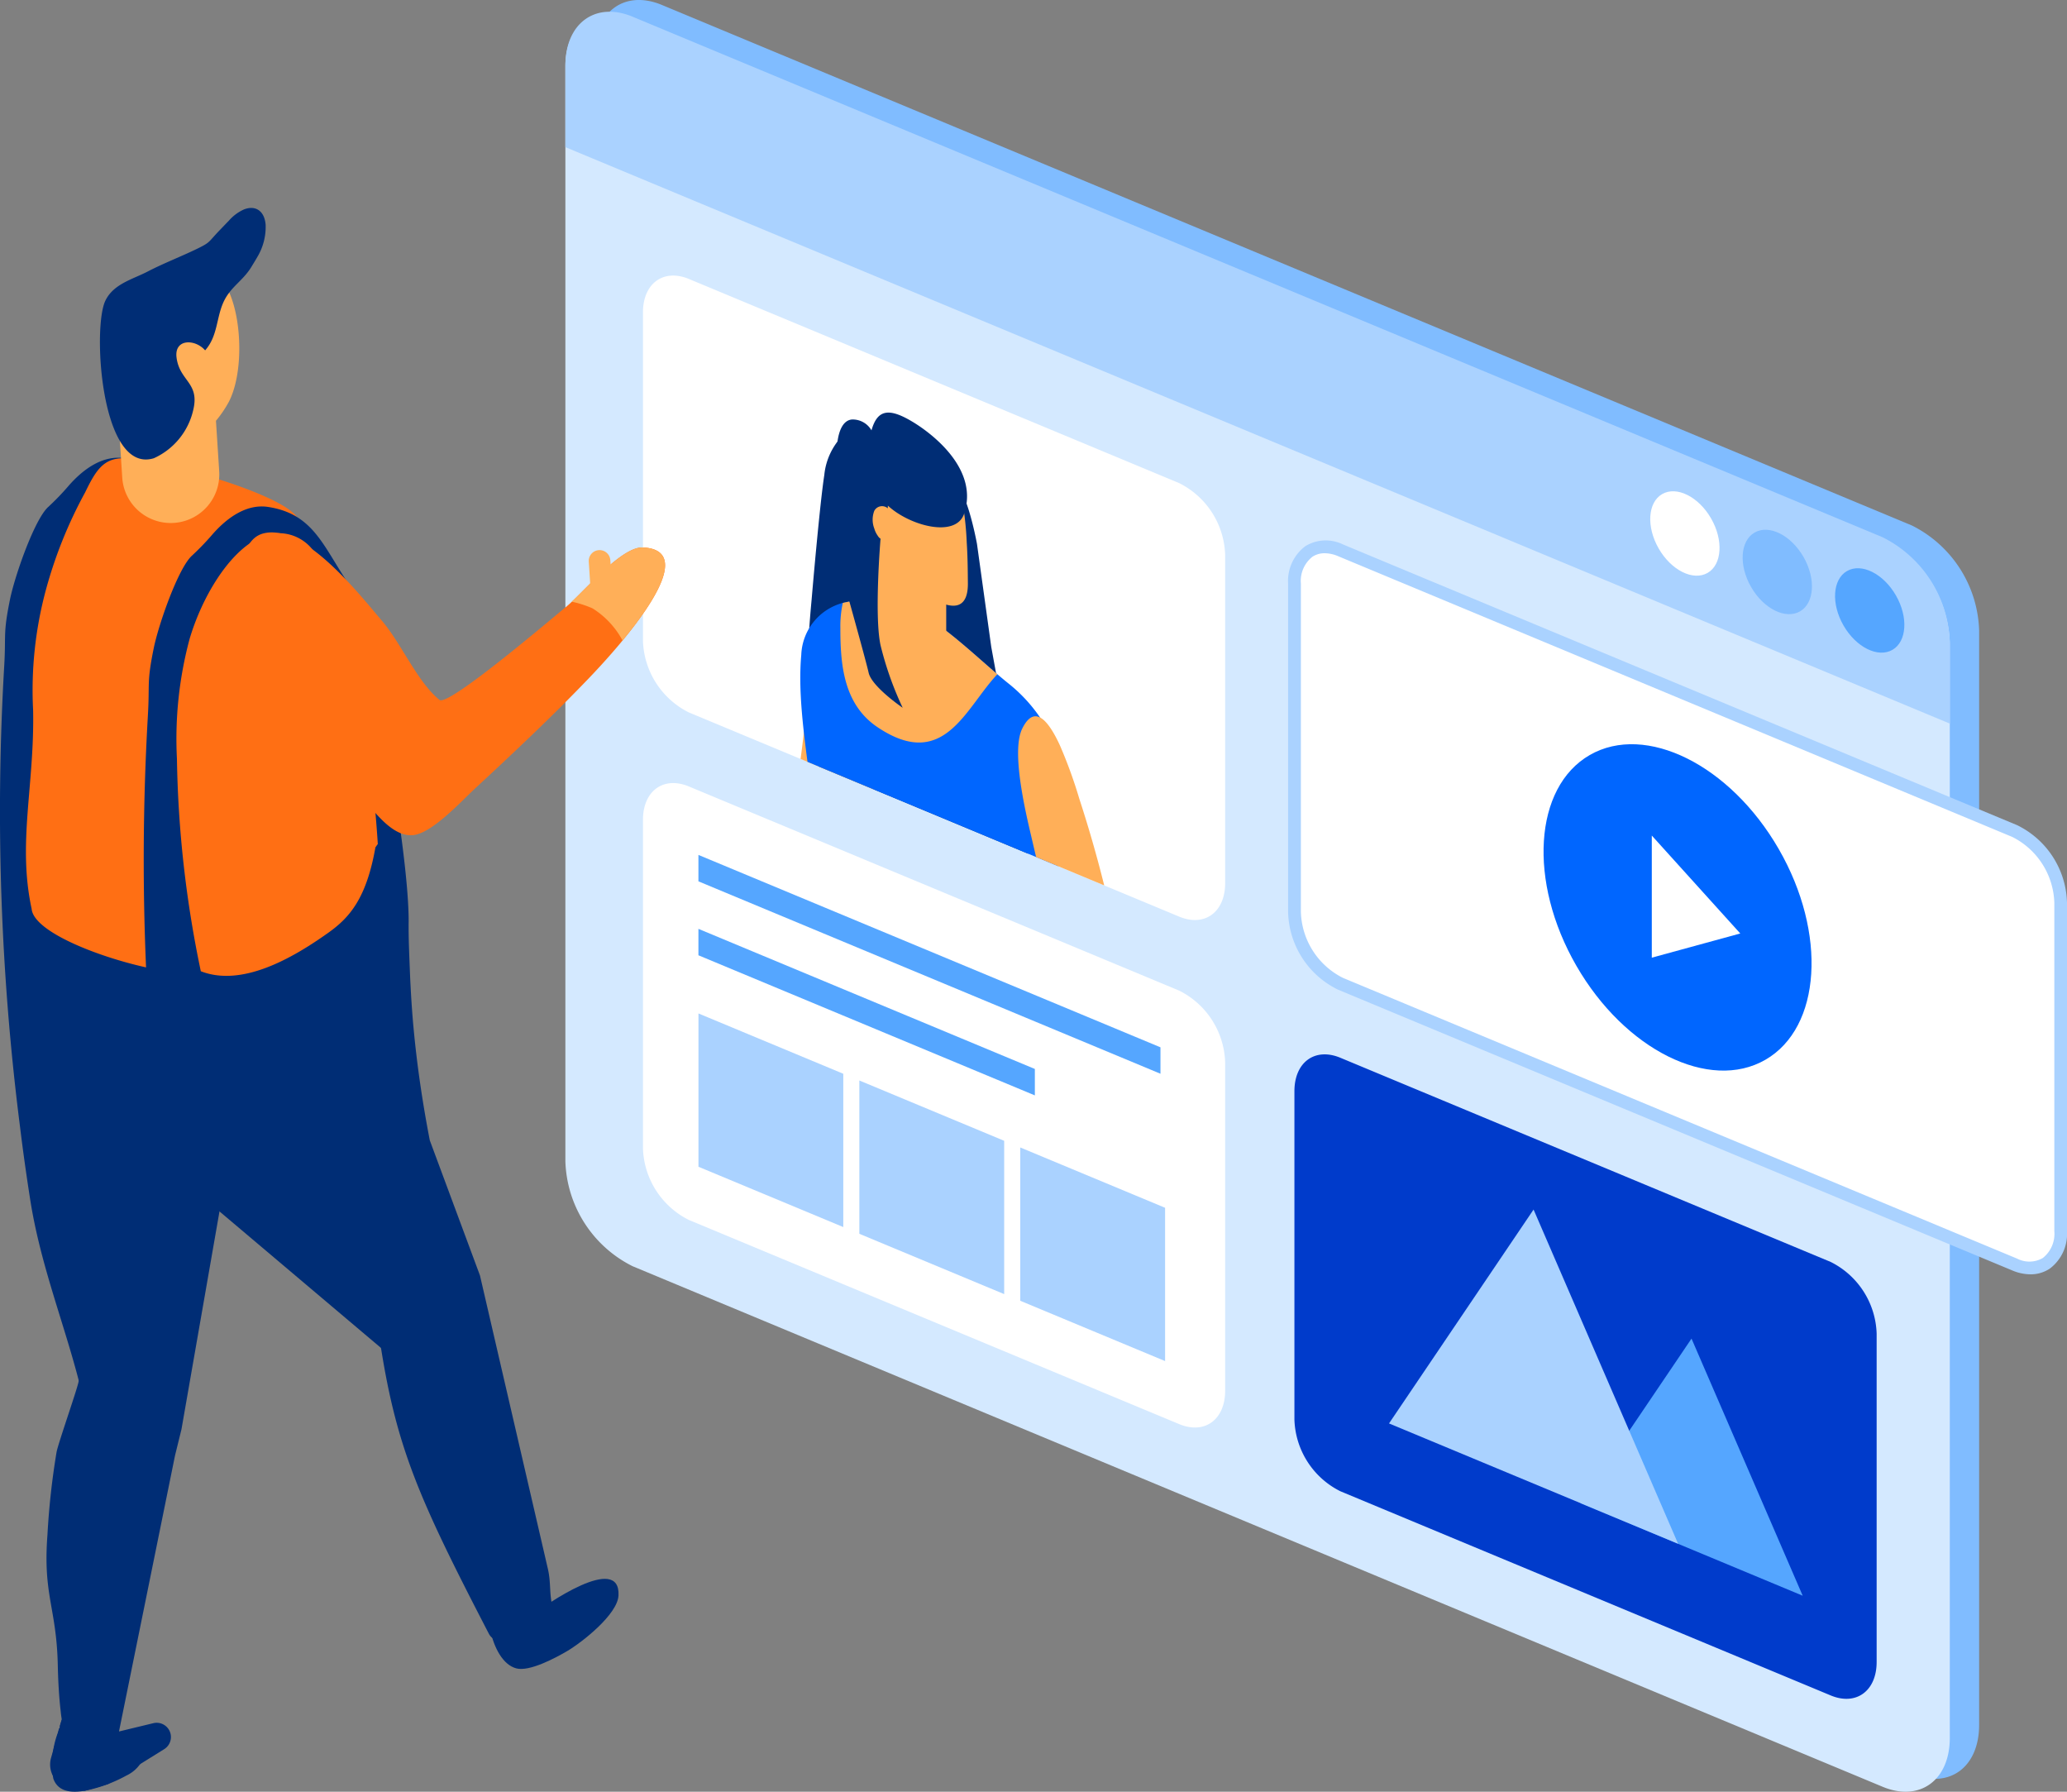
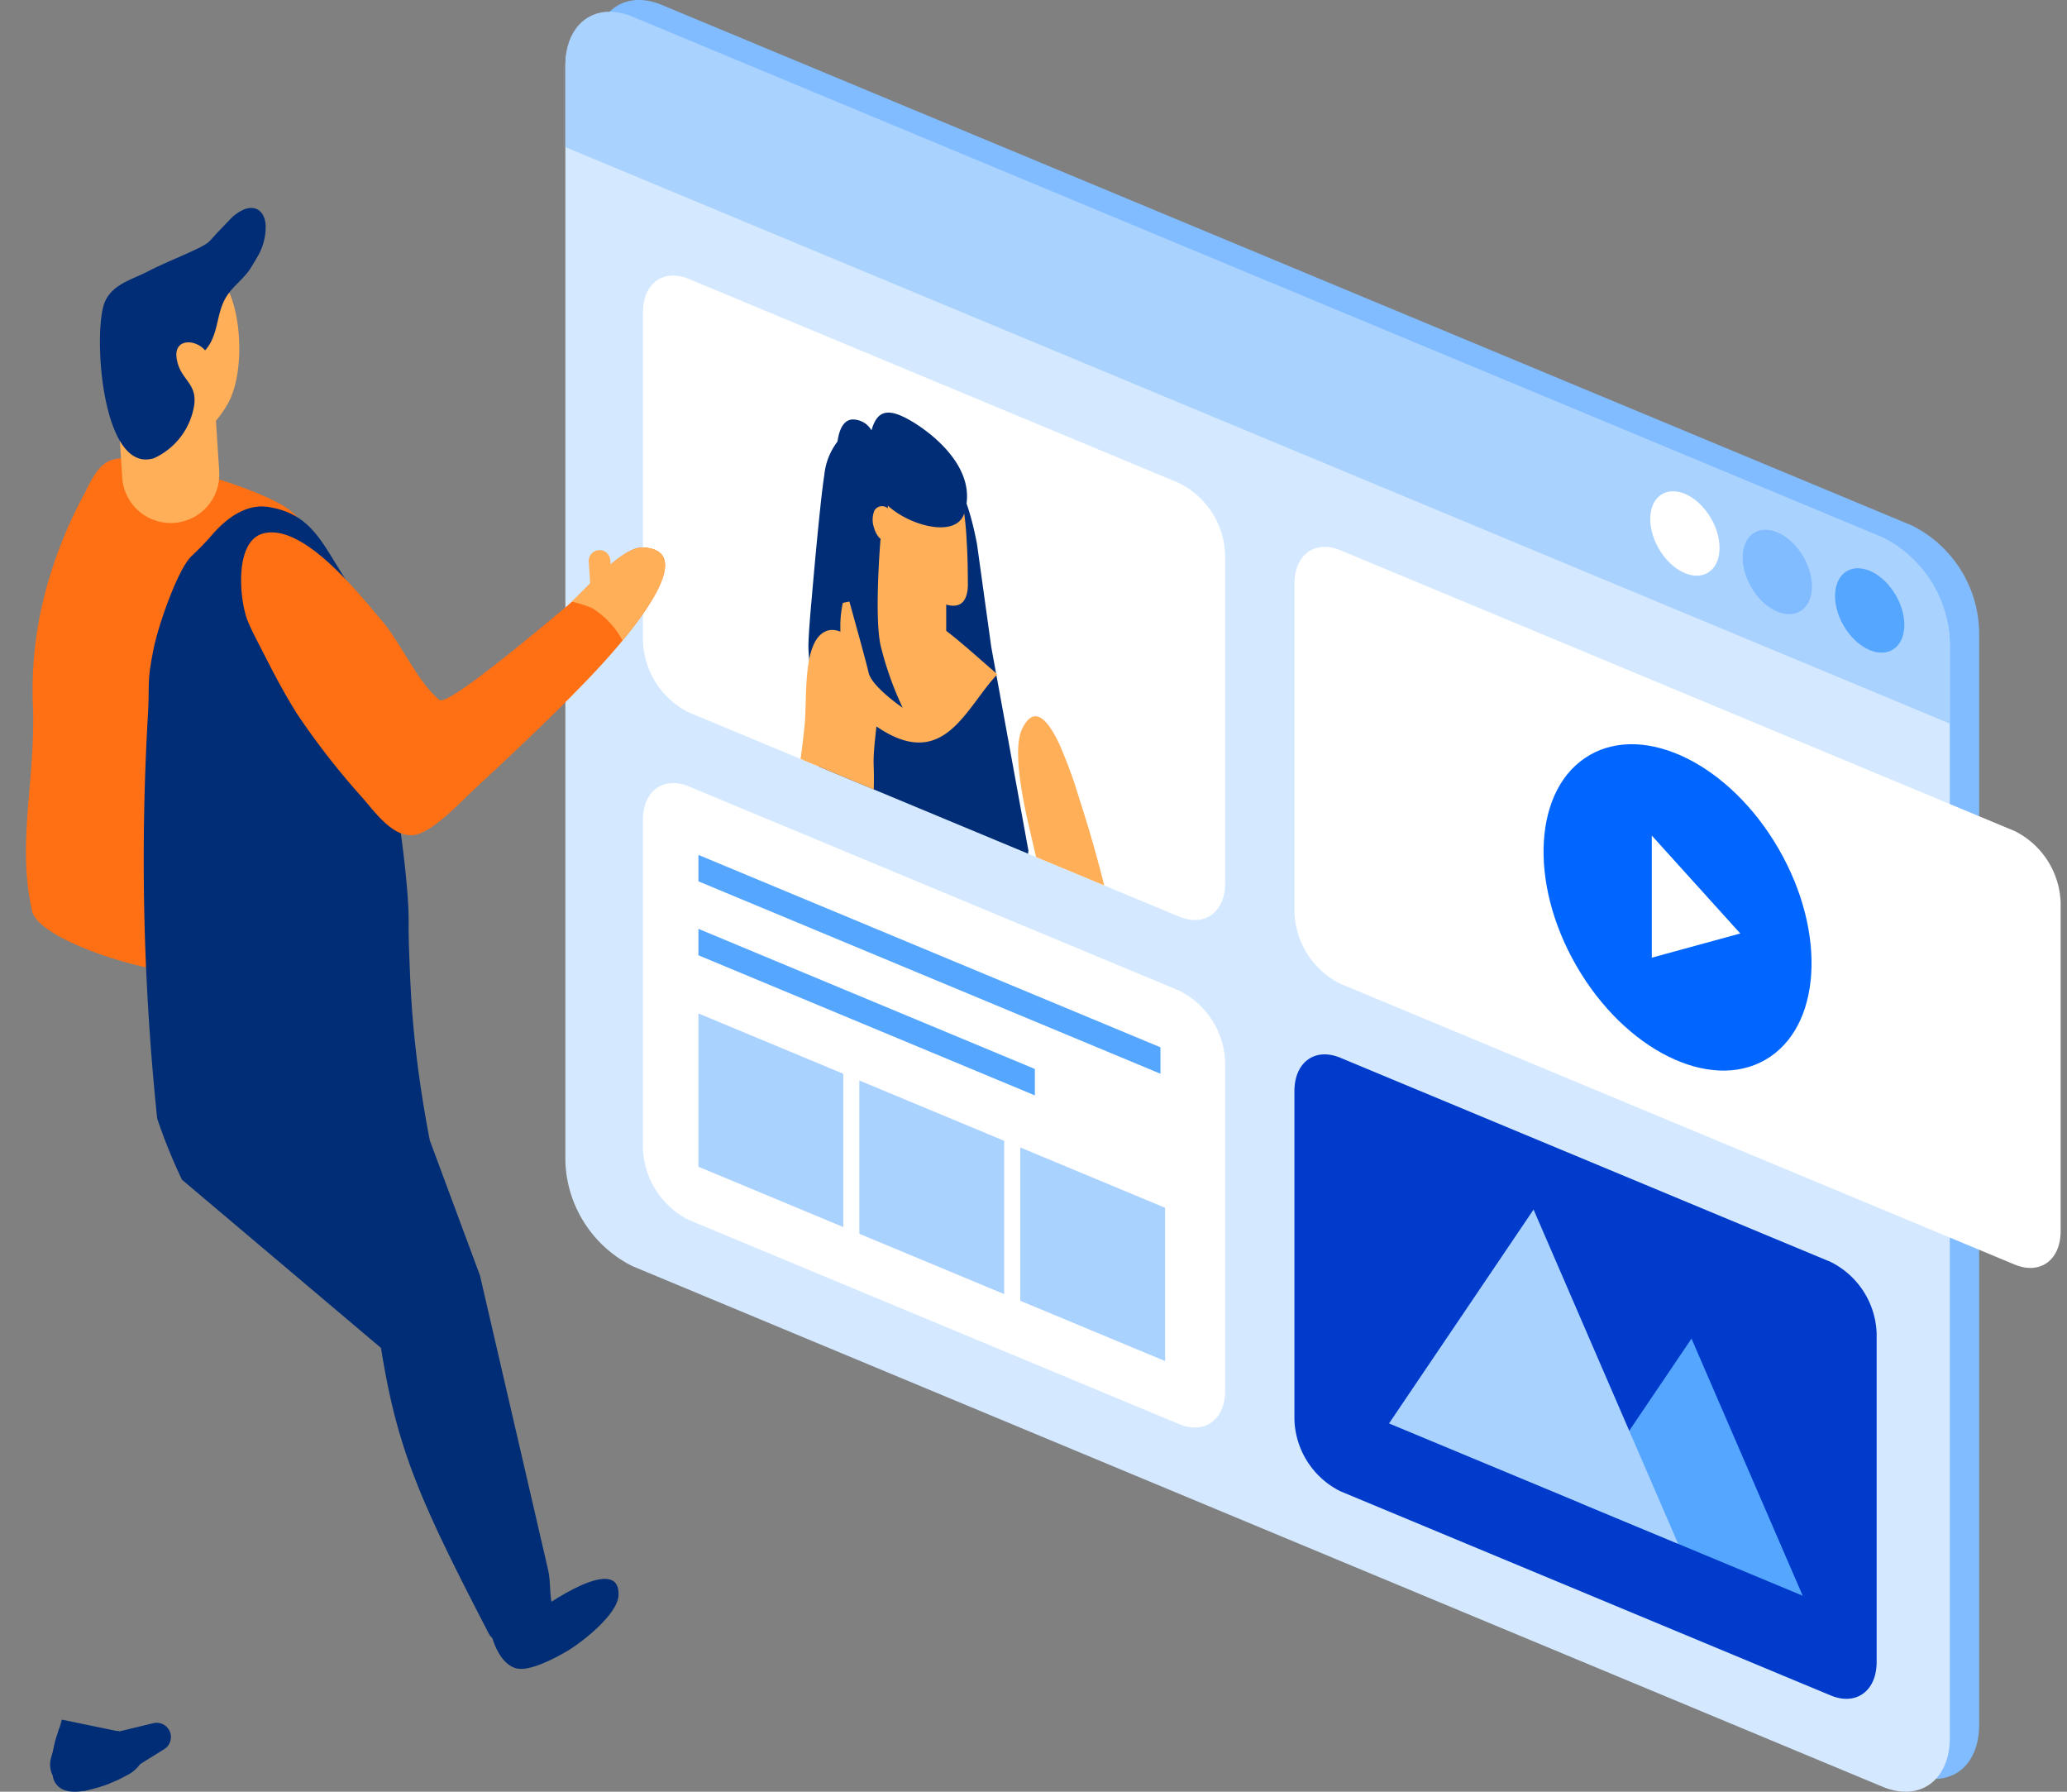
<svg xmlns="http://www.w3.org/2000/svg" width="162.301" height="140.661" viewBox="0 0 162.301 140.661">
  <rect x="0" y="0" width="162.301" height="140.661" fill="#808080" stroke="none" />
  <defs>
    <clipPath id="clip-path">
      <path id="パス_5988" data-name="パス 5988" d="M3777.677,2778.766l-38.5-16.029a6.519,6.519,0,0,1-3.607-5.629V2731.33c0-2.279,1.615-3.454,3.607-2.625l38.5,16.029a6.519,6.519,0,0,1,3.607,5.629v25.778C3781.284,2778.42,3779.669,2779.595,3777.677,2778.766Z" fill="none" />
    </clipPath>
  </defs>
  <g id="グループ_17951" data-name="グループ 17951" transform="translate(-3685.085 -2706.805)">
    <g id="グループ_17882" data-name="グループ 17882">
      <path id="パス_5957" data-name="パス 5957" d="M3835.208,2846.065l-98.151-40.866a9.535,9.535,0,0,1-5.277-8.235v-85.93c0-3.335,2.363-5.054,5.277-3.84l98.151,40.866a9.533,9.533,0,0,1,5.278,8.234v85.931C3840.486,2845.559,3838.123,2847.279,3835.208,2846.065Z" fill="#80bcff" />
      <path id="パス_5958" data-name="パス 5958" d="M3832.907,2847.076l-98.151-40.866a9.533,9.533,0,0,1-5.277-8.235v-85.93c0-3.335,2.362-5.054,5.277-3.84l98.151,40.866a9.534,9.534,0,0,1,5.277,8.234v85.931C3838.184,2846.57,3835.821,2848.29,3832.907,2847.076Z" fill="#d4e9ff" />
      <path id="パス_5959" data-name="パス 5959" d="M3838.184,2763.611v-6.394a9.536,9.536,0,0,0-5.277-8.235l-98.151-40.866c-2.915-1.214-5.277.506-5.277,3.84v6.4Z" fill="#aad2ff" />
      <ellipse id="楕円形_262" data-name="楕円形 262" cx="2.372" cy="3.571" rx="2.372" ry="3.571" transform="translate(3813.544 2746.778) rotate(-29.97)" fill="#fff" />
      <ellipse id="楕円形_263" data-name="楕円形 263" cx="2.372" cy="3.571" rx="2.372" ry="3.571" transform="translate(3820.8 2749.799) rotate(-29.97)" fill="#80bcff" />
      <ellipse id="楕円形_264" data-name="楕円形 264" cx="2.372" cy="3.571" rx="2.372" ry="3.571" transform="translate(3828.056 2752.82) rotate(-29.97)" fill="#55a6ff" />
      <path id="パス_5960" data-name="パス 5960" d="M3777.677,2778.766l-38.5-16.029a6.519,6.519,0,0,1-3.607-5.629V2731.33c0-2.279,1.615-3.454,3.607-2.625l38.5,16.029a6.519,6.519,0,0,1,3.607,5.629v25.778C3781.284,2778.42,3779.669,2779.595,3777.677,2778.766Z" fill="#fff" />
      <g id="グループ_17757" data-name="グループ 17757">
        <path id="パス_5961" data-name="パス 5961" d="M3843.278,2806.08l-52.944-22.044a6.517,6.517,0,0,1-3.608-5.629v-25.778c0-2.279,1.615-3.454,3.608-2.625l52.944,22.044a6.517,6.517,0,0,1,3.608,5.629v25.778C3846.886,2805.734,3845.271,2806.909,3843.278,2806.08Z" fill="#fff" />
-         <path id="パス_5962" data-name="パス 5962" d="M3844.517,2806.847a3.739,3.739,0,0,1-1.431-.306l-52.944-22.044a6.964,6.964,0,0,1-3.915-6.09v-25.778a3.418,3.418,0,0,1,1.349-2.943,3.064,3.064,0,0,1,2.95-.144l52.945,22.044a6.969,6.969,0,0,1,3.915,6.091v25.778a3.416,3.416,0,0,1-1.35,2.943A2.7,2.7,0,0,1,3844.517,2806.847Zm-55.416-56.609a1.721,1.721,0,0,0-.97.28,2.417,2.417,0,0,0-.9,2.111v25.778a5.981,5.981,0,0,0,3.3,5.166l52.945,22.044a2.1,2.1,0,0,0,2.01-.051,2.418,2.418,0,0,0,.905-2.111v-25.778a5.986,5.986,0,0,0-3.3-5.167l-52.944-22.044A2.72,2.72,0,0,0,3789.1,2750.238Z" fill="#aad2ff" />
      </g>
      <path id="パス_5963" data-name="パス 5963" d="M3777.677,2818.607l-38.5-16.028a6.519,6.519,0,0,1-3.607-5.629v-25.778c0-2.279,1.615-3.454,3.607-2.625l38.5,16.029a6.519,6.519,0,0,1,3.607,5.629v25.778C3781.284,2818.262,3779.669,2819.437,3777.677,2818.607Z" fill="#fff" />
      <path id="パス_5964" data-name="パス 5964" d="M3828.831,2839.906l-38.5-16.029a6.515,6.515,0,0,1-3.608-5.628V2792.47c0-2.279,1.615-3.454,3.608-2.624l38.5,16.029a6.515,6.515,0,0,1,3.608,5.628v25.778C3832.439,2839.561,3830.824,2840.736,3828.831,2839.906Z" fill="#003bcb" />
      <g id="グループ_17758" data-name="グループ 17758">
        <ellipse id="楕円形_265" data-name="楕円形 265" cx="9.172" cy="13.807" rx="9.172" ry="13.807" transform="translate(3801.964 2770.663) rotate(-29.97)" fill="#06f" />
        <path id="パス_5965" data-name="パス 5965" d="M3814.784,2772.4l6.947,7.688-6.947,1.9Z" fill="#fff" />
      </g>
      <path id="パス_5966" data-name="パス 5966" d="M3809.173,2824.808l8.73-12.915,8.73,20.185Z" fill="#55a6ff" />
      <path id="パス_5967" data-name="パス 5967" d="M3794.151,2818.553l11.35-16.791L3816.85,2828Z" fill="#aad2ff" />
      <path id="パス_5968" data-name="パス 5968" d="M3776.205,2791.1l-36.28-15.105v-2.075l36.28,15.105Z" fill="#55a6ff" />
      <path id="パス_5969" data-name="パス 5969" d="M3766.342,2792.8l-26.417-11v-2.075l26.417,11Z" fill="#55a6ff" />
      <path id="パス_5970" data-name="パス 5970" d="M3751.3,2803.137l-11.372-4.735v-12.035l11.372,4.735Z" fill="#aad2ff" />
      <path id="パス_5971" data-name="パス 5971" d="M3763.933,2808.4l-11.372-4.735v-12.036l11.372,4.735Z" fill="#aad2ff" />
      <path id="パス_5972" data-name="パス 5972" d="M3776.568,2813.658l-11.372-4.735v-12.035l11.372,4.735Z" fill="#aad2ff" />
      <g id="グループ_17881" data-name="グループ 17881">
        <g id="グループ_17880" data-name="グループ 17880" clip-path="url(#clip-path)">
          <g id="グループ_17879" data-name="グループ 17879">
            <path id="パス_5973" data-name="パス 5973" d="M3751.426,2740.853a1.652,1.652,0,0,0-.148.12,5.148,5.148,0,0,0-1.468,3.118c-.373,2.405-1,9.826-1,9.826s-.248,2.6-.248,3.665.994,11.152,1.118,12.057,10.692,9.642,11,9.629,4.475-.483,4.475-.483l.684-5.19-2.921-16.007-1.119-8.075s-.622-3.459-1.492-4.532S3751.426,2740.853,3751.426,2740.853Z" fill="#002d75" />
            <g id="グループ_17765" data-name="グループ 17765">
              <g id="グループ_17764" data-name="グループ 17764">
                <g id="グループ_17763" data-name="グループ 17763">
                  <g id="グループ_17762" data-name="グループ 17762">
                    <g id="グループ_17761" data-name="グループ 17761">
                      <g id="グループ_17760" data-name="グループ 17760">
                        <g id="グループ_17759" data-name="グループ 17759">
                          <path id="パス_5974" data-name="パス 5974" d="M3784.118,2838.685c0,.112-.011.227-.024.342-.182,1.76-.483,3.412-1.482,4.464-1.622,1.708-2.279.366-2.09-1.978l.01-.129c.356-3.942-1.324-5.17-4.181-7.588q-2.628-2.227-5.259-4.452l-6.638-5.864a18.9,18.9,0,0,0-3.062,4.541,38.476,38.476,0,0,1,.678,7.821c-.664,5.473-2.823,10.1-4.031,15.289a15.34,15.34,0,0,1-.205,2.235,5.9,5.9,0,0,1-.2.8,2.123,2.123,0,0,1-.281.536c-2.029.623-4.547,1.281-6.09,1.676a1.5,1.5,0,0,1-.229-2.154,3.279,3.279,0,0,1,.746-.766c.722-.568,1.608-1.033,1.936-1.855a14.109,14.109,0,0,0,.3-2.931c.144-3.5.866-21.116.945-24.978.044-2.185,1.642-7.719,3.24-12.753-2.412-8.922-1.595-15.11-1.581-15.191l.034-.248,6.518-1.372,6.552,6.313-.075.384c-.061.295-.12.592-.174.89a8.226,8.226,0,0,1,4.181,2.277,4.188,4.188,0,0,1,1.023,2.7,17.319,17.319,0,0,1-2.269,7.972c-2.569-2.225-4.762,1.371-2.405,4.572a5.127,5.127,0,0,0,1.533,2.114c.144.118.291.242.438.366,3.917,4.993,7.637,10.205,11.568,15.181.154.408.294.815.414,1.221C3784.015,2838.309,3784.07,2838.5,3784.118,2838.685Z" fill="#ffaf58" />
                        </g>
                      </g>
                    </g>
                  </g>
                </g>
              </g>
            </g>
            <g id="グループ_17776" data-name="グループ 17776">
              <g id="グループ_17775" data-name="グループ 17775">
                <g id="グループ_17774" data-name="グループ 17774">
                  <g id="グループ_17773" data-name="グループ 17773">
                    <g id="グループ_17772" data-name="グループ 17772">
                      <g id="グループ_17771" data-name="グループ 17771">
                        <g id="グループ_17770" data-name="グループ 17770">
                          <g id="グループ_17769" data-name="グループ 17769">
                            <g id="グループ_17768" data-name="グループ 17768">
                              <g id="グループ_17767" data-name="グループ 17767">
                                <g id="グループ_17766" data-name="グループ 17766">
                                  <path id="パス_5975" data-name="パス 5975" d="M3745.93,2781.014c-.627-1.633.361-4.818.6-6.127.674-3.622,1.326-7.262,1.724-11.05.233-2.22-.2-6.71,1.7-7.485,1.365-.557,3.215,1.522,3.792,3.37.7,2.244-.138,5.03-.06,7.166.2,5.474-1.153,10.363-3.8,13.73a3.207,3.207,0,0,1-1.65,1.286C3746.915,2782.231,3746.233,2781.8,3745.93,2781.014Z" fill="#ffaf58" />
                                </g>
                              </g>
                            </g>
                          </g>
                        </g>
                      </g>
                    </g>
                  </g>
                </g>
              </g>
            </g>
            <g id="グループ_17787" data-name="グループ 17787">
              <g id="グループ_17786" data-name="グループ 17786">
                <g id="グループ_17785" data-name="グループ 17785">
                  <g id="グループ_17784" data-name="グループ 17784">
                    <g id="グループ_17783" data-name="グループ 17783">
                      <g id="グループ_17782" data-name="グループ 17782">
                        <g id="グループ_17781" data-name="グループ 17781">
                          <g id="グループ_17780" data-name="グループ 17780">
                            <g id="グループ_17779" data-name="グループ 17779">
                              <g id="グループ_17778" data-name="グループ 17778">
                                <g id="グループ_17777" data-name="グループ 17777">
                                  <path id="パス_5976" data-name="パス 5976" d="M3736.3,2786.262a6.132,6.132,0,0,1,.2-.7c1.038-2.845,4.2-3.346,6.055-5.15,1.3-1.265,3.081-3.607,5.127-3.469a2.774,2.774,0,0,1,2.058,4.221,5.005,5.005,0,0,1-2.218,1.776c-2.569,1.337-6.954,2.326-8.573,4.836-.412.64-.823,2.708-1.986,2.043C3735.892,2789.21,3736.047,2787.385,3736.3,2786.262Z" fill="#ffaf58" />
                                </g>
                              </g>
                            </g>
                          </g>
                        </g>
                      </g>
                    </g>
                  </g>
                </g>
              </g>
            </g>
            <g id="グループ_17798" data-name="グループ 17798">
              <g id="グループ_17797" data-name="グループ 17797">
                <g id="グループ_17796" data-name="グループ 17796">
                  <g id="グループ_17795" data-name="グループ 17795">
                    <g id="グループ_17794" data-name="グループ 17794">
                      <g id="グループ_17793" data-name="グループ 17793">
                        <g id="グループ_17792" data-name="グループ 17792">
                          <g id="グループ_17791" data-name="グループ 17791">
                            <g id="グループ_17790" data-name="グループ 17790">
                              <g id="グループ_17789" data-name="グループ 17789">
                                <g id="グループ_17788" data-name="グループ 17788">
-                                   <path id="パス_5977" data-name="パス 5977" d="M3745.1,2810.707a8.946,8.946,0,0,0,.809,2.471c1.838,3.629,8.119,9.322,11.144,10.9,2.892,1.512,9.289,3.24,11.759,2.594,3.994-1.043,8.044-2.576,10.54-6.1,2.584-3.645-.513-7.119-2.416-12.434-1.389-3.882-2.743-7.784-4.529-11.587-1.945-4.123-5.027-10.146-5.229-14.321-.22-4.571,2.047-9.19,1.591-13.764a12.165,12.165,0,0,0-4.508-8.011c-.276-.221-.565-.464-.864-.719-1.913-1.641-4.231-3.828-6.12-4.808a8.371,8.371,0,0,0-6.017-.791,4.394,4.394,0,0,0-3.259,4.076c-.5,5.551,1.634,12.508,1.181,18.182-.653,8.183-2.576,15.632-3.272,23.789C3745.671,2803.013,3744.444,2807.068,3745.1,2810.707Z" fill="#06f" />
-                                 </g>
+                                   </g>
                              </g>
                            </g>
                          </g>
                        </g>
                      </g>
                    </g>
                  </g>
                </g>
              </g>
            </g>
            <g id="グループ_17809" data-name="グループ 17809">
              <g id="グループ_17808" data-name="グループ 17808">
                <g id="グループ_17807" data-name="グループ 17807">
                  <g id="グループ_17806" data-name="グループ 17806">
                    <g id="グループ_17805" data-name="グループ 17805">
                      <g id="グループ_17804" data-name="グループ 17804">
                        <g id="グループ_17803" data-name="グループ 17803">
                          <g id="グループ_17802" data-name="グループ 17802">
                            <g id="グループ_17801" data-name="グループ 17801">
                              <g id="グループ_17800" data-name="グループ 17800">
                                <g id="グループ_17799" data-name="グループ 17799">
                                  <path id="パス_5978" data-name="パス 5978" d="M3756.795,2794.132a7.077,7.077,0,0,1-.7-1.265c-1.246-2.813-.195-2.728,1.236-3.021.556-.113,1.236.378,1.881.173a23.222,23.222,0,0,0,2.816-1.822c4.167-2.328,6.581-4.258,9.241-2.79,1.813,1,3.36,3.45,2.732,5.274-.48,1.393-2.617,1.508-3.8,1.676-2.919.414-6-.437-8.622.8C3760.027,2793.884,3758.442,2796.413,3756.795,2794.132Z" fill="#ffaf58" />
                                </g>
                              </g>
                            </g>
                          </g>
                        </g>
                      </g>
                    </g>
                  </g>
                </g>
              </g>
            </g>
            <g id="グループ_17816" data-name="グループ 17816">
              <g id="グループ_17815" data-name="グループ 17815">
                <g id="グループ_17814" data-name="グループ 17814">
                  <g id="グループ_17813" data-name="グループ 17813">
                    <g id="グループ_17812" data-name="グループ 17812">
                      <g id="グループ_17811" data-name="グループ 17811">
                        <g id="グループ_17810" data-name="グループ 17810">
                          <path id="パス_5979" data-name="パス 5979" d="M3751.071,2756.1c0,2.778.209,5.974,2.914,7.791,5.235,3.514,6.9-1.506,9.413-4.152-1.913-1.641-4.231-3.828-6.12-4.808a8.371,8.371,0,0,0-6.017-.791A8.592,8.592,0,0,0,3751.071,2756.1Z" fill="#ffaf58" />
                        </g>
                      </g>
                    </g>
                  </g>
                </g>
              </g>
            </g>
            <g id="グループ_17853" data-name="グループ 17853">
              <g id="グループ_17823" data-name="グループ 17823">
                <g id="グループ_17822" data-name="グループ 17822">
                  <g id="グループ_17821" data-name="グループ 17821">
                    <g id="グループ_17820" data-name="グループ 17820">
                      <g id="グループ_17819" data-name="グループ 17819">
                        <g id="グループ_17818" data-name="グループ 17818">
                          <g id="グループ_17817" data-name="グループ 17817">
                            <path id="パス_5980" data-name="パス 5980" d="M3756.582,2758.713h0c1.545.643,2.8-.268,2.8-2.036v-4.667a5.055,5.055,0,0,0-2.8-4.365h0c-1.545-.643-2.8.268-2.8,2.035v4.668A5.054,5.054,0,0,0,3756.582,2758.713Z" fill="#ffaf58" />
                          </g>
                        </g>
                      </g>
                    </g>
                  </g>
                </g>
              </g>
              <g id="グループ_17834" data-name="グループ 17834">
                <g id="グループ_17833" data-name="グループ 17833">
                  <g id="グループ_17832" data-name="グループ 17832">
                    <g id="グループ_17831" data-name="グループ 17831">
                      <g id="グループ_17830" data-name="グループ 17830">
                        <g id="グループ_17829" data-name="グループ 17829">
                          <g id="グループ_17828" data-name="グループ 17828">
                            <g id="グループ_17827" data-name="グループ 17827">
                              <g id="グループ_17826" data-name="グループ 17826">
                                <g id="グループ_17825" data-name="グループ 17825">
                                  <g id="グループ_17824" data-name="グループ 17824">
                                    <path id="パス_5981" data-name="パス 5981" d="M3760.571,2745.745a24.578,24.578,0,0,1,.424,3.684c.008.078.008.161.015.239.058,1,.065,1.98.073,2.972,0,4.175-5.182-.321-6.715-2.366C3748.24,2742.1,3760.569,2745.738,3760.571,2745.745Z" fill="#ffaf58" />
                                  </g>
                                </g>
                              </g>
                            </g>
                          </g>
                        </g>
                      </g>
                    </g>
                  </g>
                </g>
              </g>
              <g id="グループ_17841" data-name="グループ 17841">
                <g id="グループ_17840" data-name="グループ 17840">
                  <g id="グループ_17839" data-name="グループ 17839">
                    <g id="グループ_17838" data-name="グループ 17838">
                      <g id="グループ_17837" data-name="グループ 17837">
                        <g id="グループ_17836" data-name="グループ 17836">
                          <g id="グループ_17835" data-name="グループ 17835">
                            <path id="パス_5982" data-name="パス 5982" d="M3756.779,2739.942c-1.9-1.152-2.8-.993-3.265.648a1.7,1.7,0,0,0-1.541-.852c-.7.069-1.031.9-1.138,1.821-.153,1.315.811,8.676,2.9,7.983.649-.215,1-1.484,1.067-3.041,1.7,1.581,5.33,2.565,5.984.639C3761.965,2743.669,3758.326,2740.881,3756.779,2739.942Z" fill="#002d75" />
                          </g>
                        </g>
                      </g>
                    </g>
                  </g>
                </g>
              </g>
              <g id="グループ_17852" data-name="グループ 17852">
                <g id="グループ_17851" data-name="グループ 17851">
                  <g id="グループ_17850" data-name="グループ 17850">
                    <g id="グループ_17849" data-name="グループ 17849">
                      <g id="グループ_17848" data-name="グループ 17848">
                        <g id="グループ_17847" data-name="グループ 17847">
                          <g id="グループ_17846" data-name="グループ 17846">
                            <g id="グループ_17845" data-name="グループ 17845">
                              <g id="グループ_17844" data-name="グループ 17844">
                                <g id="グループ_17843" data-name="グループ 17843">
                                  <g id="グループ_17842" data-name="グループ 17842">
                                    <path id="パス_5983" data-name="パス 5983" d="M3755.366,2747.977a1.362,1.362,0,0,0-.616-1.3.688.688,0,0,0-1.016.231,1.932,1.932,0,0,0,0,1.388,1.845,1.845,0,0,0,.26.55.775.775,0,0,0,1.194.194,2.4,2.4,0,0,0,.362-1.341Z" fill="#ffaf58" />
                                  </g>
                                </g>
                              </g>
                            </g>
                          </g>
                        </g>
                      </g>
                    </g>
                  </g>
                </g>
              </g>
            </g>
            <g id="グループ_17864" data-name="グループ 17864">
              <g id="グループ_17863" data-name="グループ 17863">
                <g id="グループ_17862" data-name="グループ 17862">
                  <g id="グループ_17861" data-name="グループ 17861">
                    <g id="グループ_17860" data-name="グループ 17860">
                      <g id="グループ_17859" data-name="グループ 17859">
                        <g id="グループ_17858" data-name="グループ 17858">
                          <g id="グループ_17857" data-name="グループ 17857">
                            <g id="グループ_17856" data-name="グループ 17856">
                              <g id="グループ_17855" data-name="グループ 17855">
                                <g id="グループ_17854" data-name="グループ 17854">
                                  <path id="パス_5984" data-name="パス 5984" d="M3768.3,2765.3a36.825,36.825,0,0,1,1.534,4.217,98.583,98.583,0,0,1,3.4,13.633c.452,2.865,2.164,10.759-1.514,7.189-2.052-1.992-4.076-11.138-5.664-17.89-.523-2.221-1.561-6.728-.7-8.453C3766.321,2762.055,3767.4,2763.357,3768.3,2765.3Z" fill="#ffaf58" />
                                </g>
                              </g>
                            </g>
                          </g>
                        </g>
                      </g>
                    </g>
                  </g>
                </g>
              </g>
            </g>
            <g id="グループ_17871" data-name="グループ 17871">
              <g id="グループ_17870" data-name="グループ 17870">
                <g id="グループ_17869" data-name="グループ 17869">
                  <g id="グループ_17868" data-name="グループ 17868">
                    <g id="グループ_17867" data-name="グループ 17867">
                      <g id="グループ_17866" data-name="グループ 17866">
                        <g id="グループ_17865" data-name="グループ 17865">
                          <path id="パス_5985" data-name="パス 5985" d="M3757.834,2853.366a5.9,5.9,0,0,1-.2.8,2.123,2.123,0,0,1-.281.536c-2.029.623-4.547,1.281-6.09,1.676a1.5,1.5,0,0,1-.229-2.154,3.279,3.279,0,0,1,.746-.766.6.6,0,0,1,.113.067.767.767,0,0,1,.2.011.705.705,0,0,1,.424.306,9.347,9.347,0,0,0,1.933.531c.455-.061.917-.1,1.369-.194.493-.108.941-.3,1.423-.429a.82.82,0,0,0,.219-.245A.306.306,0,0,1,3757.834,2853.366Z" fill="#06f" />
                        </g>
                      </g>
                    </g>
                  </g>
                </g>
              </g>
            </g>
            <g id="グループ_17878" data-name="グループ 17878">
              <g id="グループ_17877" data-name="グループ 17877">
                <g id="グループ_17876" data-name="グループ 17876">
                  <g id="グループ_17875" data-name="グループ 17875">
                    <g id="グループ_17874" data-name="グループ 17874">
                      <g id="グループ_17873" data-name="グループ 17873">
                        <g id="グループ_17872" data-name="グループ 17872">
                          <path id="パス_5986" data-name="パス 5986" d="M3784.118,2838.685c0,.112-.011.227-.024.342-.182,1.76-.483,3.412-1.482,4.464-1.622,1.708-2.279.366-2.09-1.978a1.127,1.127,0,0,1,.53.181l.014.009a1.141,1.141,0,0,0,1.75-.379c.219-.444.41-.909.617-1.358a8.617,8.617,0,0,0,.524-1.845C3784.015,2838.309,3784.07,2838.5,3784.118,2838.685Z" fill="#06f" />
                        </g>
                      </g>
                    </g>
                  </g>
                </g>
              </g>
            </g>
            <path id="パス_5987" data-name="パス 5987" d="M3754.223,2749.129s-.5,5.979,0,8.32a25.781,25.781,0,0,0,1.741,4.92s-2.425-1.65-2.673-2.749-1.989-7.3-1.989-7.3l.87-3.975Z" fill="#002d75" />
          </g>
        </g>
      </g>
    </g>
    <g id="グループ_17950" data-name="グループ 17950">
      <g id="グループ_17890" data-name="グループ 17890">
        <g id="グループ_17889" data-name="グループ 17889">
          <g id="グループ_17888" data-name="グループ 17888">
            <g id="グループ_17887" data-name="グループ 17887">
              <g id="グループ_17886" data-name="グループ 17886">
                <g id="グループ_17885" data-name="グループ 17885">
                  <g id="グループ_17884" data-name="グループ 17884">
                    <g id="グループ_17883" data-name="グループ 17883">
                      <path id="パス_5989" data-name="パス 5989" d="M3723.9,2831.392c-1.038,1.018-.4,5.828,1.727,6.391,1.042.275,3.11-.842,3.975-1.349,1.182-.693,3.977-2.887,4.048-4.376.16-3.357-5.762.725-6.828,1.6C3726.443,2833.885,3724.457,2830.842,3723.9,2831.392Z" fill="#002d75" />
                    </g>
                  </g>
                </g>
              </g>
            </g>
          </g>
        </g>
      </g>
      <g id="グループ_17897" data-name="グループ 17897">
        <g id="グループ_17896" data-name="グループ 17896">
          <g id="グループ_17895" data-name="グループ 17895">
            <g id="グループ_17894" data-name="グループ 17894">
              <g id="グループ_17893" data-name="グループ 17893">
                <g id="グループ_17892" data-name="グループ 17892">
                  <g id="グループ_17891" data-name="グループ 17891">
                    <path id="パス_5990" data-name="パス 5990" d="M3694.433,2842.735l2.691-.65a1.118,1.118,0,0,1,.9.168h0a1.119,1.119,0,0,1-.045,1.87l-4.414,2.747-1.833.53-1.1-.177a1.915,1.915,0,0,1-1.539-2.412l.847-3.005Z" fill="#002d75" />
                  </g>
                </g>
              </g>
            </g>
          </g>
        </g>
      </g>
-       <path id="パス_5991" data-name="パス 5991" d="M3698.827,2821.075l.507-2.06,3.9-22.348a18.642,18.642,0,0,1,4.159-4.992c-.478-2.6-.865-5.232-1.119-7.957-.051-.558-.088-1.019-.131-1.573-.064-.884-.1-1.609-.135-2.338-.057-1.455-.138-3.069-.122-4.414.045-6.069-3.149-22.1-4.593-24.3-1.9-2.892-2.989-7.775-6.425-8.312-1.562-.248-3.109.667-4.445,2.22a19.914,19.914,0,0,1-1.568,1.618c-1.076,1.009-2.6,5.371-2.982,7.232-.571,2.8-.3,2.711-.465,5.378a195.66,195.66,0,0,0,1.243,35.985c.234,1.92.5,3.816.792,5.68.773,5.04,2.613,9.624,3.817,14.261a.058.058,0,0,0,0,.051c.056.183-1.595,4.868-1.732,5.587a59.021,59.021,0,0,0-.717,6.5c-.363,4.78.711,5.695.812,10.247.025,1.2.095,2.523.237,3.692,0,.067.015.122.019.181.015.131.038.257.054.388-.058.178-.11.354-.163.532a7.356,7.356,0,0,0,1.27.662,3.754,3.754,0,0,0,2.871.027,3.577,3.577,0,0,0,.527-.28l-.009-.012Z" fill="#002d75" />
      <path id="パス_5992" data-name="パス 5992" d="M3700.853,2783.053c-3.421,11.923-.072.08,0,0-.436-6.424,9.176-29.84,7.671-35.392-.517-1.9-10.714-4.782-13.655-4.875-1.629-.051-2.251.915-3.1,2.676a35.013,35.013,0,0,0-3.084,7.665,30.2,30.2,0,0,0-1,9.424c.119,5.911-1.236,10.426-.116,15.6C3687.78,2780.808,3698.845,2783.909,3700.853,2783.053Z" fill="#ff6f14" />
      <g id="グループ_17904" data-name="グループ 17904">
        <g id="グループ_17903" data-name="グループ 17903">
          <g id="グループ_17902" data-name="グループ 17902">
            <g id="グループ_17901" data-name="グループ 17901">
              <g id="グループ_17900" data-name="グループ 17900">
                <g id="グループ_17899" data-name="グループ 17899">
                  <g id="グループ_17898" data-name="グループ 17898">
                    <path id="パス_5993" data-name="パス 5993" d="M3696.886,2737.655c.2-3.454,1.293-8.369,3.682-9.409,3.068-1.337,4.245,6.7,2.484,10.108a9.156,9.156,0,0,1-1.01,1.486l.255,3.966a3.815,3.815,0,0,1-3.563,4.051h0a3.815,3.815,0,0,1-4.051-3.563l-.415-6.471Z" fill="#ffaf58" />
                  </g>
                </g>
              </g>
            </g>
          </g>
        </g>
      </g>
      <g id="グループ_17912" data-name="グループ 17912">
        <g id="グループ_17911" data-name="グループ 17911">
          <g id="グループ_17910" data-name="グループ 17910">
            <g id="グループ_17909" data-name="グループ 17909">
              <g id="グループ_17908" data-name="グループ 17908">
                <g id="グループ_17907" data-name="グループ 17907">
                  <g id="グループ_17906" data-name="グループ 17906">
                    <g id="グループ_17905" data-name="グループ 17905">
                      <path id="パス_5994" data-name="パス 5994" d="M3693.758,2739.68c-1.015-3.23-1.023-7.926-.412-9.241.621-1.335,2.135-1.7,3.3-2.3,1.3-.678,2.776-1.239,4.012-1.85.986-.487.778-.486,1.735-1.472l.01-.01.5-.52.135-.139.052-.054-.04.042a3.447,3.447,0,0,1,1.18-.884c.9-.361,1.62.094,1.712,1.189a4.586,4.586,0,0,1-.656,2.546c-.143.255-.3.5-.451.754-.647,1.076-1.576,1.542-2.131,2.635-.654,1.288-.482,2.779-1.513,3.935-.77-.9-2.446-.939-2.242.581.25,1.861,1.846,1.944,1.3,4.139a5.489,5.489,0,0,1-3.086,3.749C3695.521,2743.283,3694.423,2741.8,3693.758,2739.68Z" fill="#002d75" />
                    </g>
                  </g>
                </g>
              </g>
            </g>
          </g>
        </g>
      </g>
      <path id="パス_5995" data-name="パス 5995" d="M3697.428,2794.623a43.529,43.529,0,0,0,1.943,4.794l15.6,13.184a.232.232,0,0,0,.034.05c1.263,7.938,3.05,11.962,8.465,22.41.746,1.453,4.181-.019,4.986-2.153-.253-1.1-.1-1.828-.35-2.932l-5.333-23.036-3.94-10.61c-.553-2.871-.993-5.778-1.273-8.793-.052-.559-.09-1.02-.129-1.572-.065-.887-.1-1.609-.138-2.34-.054-1.454-.138-3.068-.121-4.412.046-6.07-3.439-24.622-4.883-26.822-1.9-2.892-2.7-5.249-6.133-5.785-1.565-.252-3.109.667-4.447,2.218a20.537,20.537,0,0,1-1.568,1.618c-1.076,1.008-2.6,5.371-2.981,7.233-.573,2.8-.305,2.708-.467,5.376A196.154,196.154,0,0,0,3697.428,2794.623Z" fill="#002d75" />
      <g id="グループ_17920" data-name="グループ 17920">
        <g id="グループ_17919" data-name="グループ 17919">
          <g id="グループ_17918" data-name="グループ 17918">
            <g id="グループ_17917" data-name="グループ 17917">
              <g id="グループ_17916" data-name="グループ 17916">
                <g id="グループ_17915" data-name="グループ 17915">
                  <g id="グループ_17914" data-name="グループ 17914">
                    <g id="グループ_17913" data-name="グループ 17913">
-                       <path id="パス_5996" data-name="パス 5996" d="M3700.853,2783.053a87.306,87.306,0,0,1-1.875-16.684,30.221,30.221,0,0,1,1-9.424c.973-3.273,3.034-6.681,5.322-7.846a3.392,3.392,0,0,1,4.371.909,13.424,13.424,0,0,1,2.159,5.028,93.192,93.192,0,0,1,2.92,18.035c-.071.08-.123.173-.188.258-.7,3.98-2.017,5.5-3.662,6.676C3707.976,2782.093,3704.055,2784.3,3700.853,2783.053Z" fill="#ff6f14" />
-                     </g>
+                       </g>
                  </g>
                </g>
              </g>
            </g>
          </g>
        </g>
      </g>
      <g id="グループ_17928" data-name="グループ 17928">
        <g id="グループ_17927" data-name="グループ 17927">
          <g id="グループ_17926" data-name="グループ 17926">
            <g id="グループ_17925" data-name="グループ 17925">
              <g id="グループ_17924" data-name="グループ 17924">
                <g id="グループ_17923" data-name="グループ 17923">
                  <g id="グループ_17922" data-name="グループ 17922">
                    <g id="グループ_17921" data-name="グループ 17921">
                      <path id="パス_5997" data-name="パス 5997" d="M3689.269,2846.427c.362,1.056,1.436,1.145,2.463.964a11.345,11.345,0,0,0,3.288-1.2,2.729,2.729,0,0,0,1.4-1.53.975.975,0,0,0-.454-1.225c-.349-.165-.789-.128-1.132-.306a1.1,1.1,0,0,1-.425-.441c-.189.038-.378.084-.56.117a10.458,10.458,0,0,1-2.817.172,2.016,2.016,0,0,1-1.3-.5c-.037.113-.074.234-.1.343A7.032,7.032,0,0,0,3689.269,2846.427Z" fill="#002d75" />
                    </g>
                  </g>
                </g>
              </g>
            </g>
          </g>
        </g>
      </g>
      <g id="グループ_17935" data-name="グループ 17935">
        <g id="グループ_17934" data-name="グループ 17934">
          <g id="グループ_17933" data-name="グループ 17933">
            <g id="グループ_17932" data-name="グループ 17932">
              <g id="グループ_17931" data-name="グループ 17931">
                <g id="グループ_17930" data-name="グループ 17930">
                  <g id="グループ_17929" data-name="グループ 17929">
                    <path id="パス_5998" data-name="パス 5998" d="M3704.54,2755.562c.159.385.334.762.52,1.13,1.163,2.255,2,4,3.35,6.154a58.657,58.657,0,0,0,5.186,6.645c.994,1.164,2.392,3.086,3.994,2.868,1.469-.2,3.708-2.638,4.766-3.625,3.023-2.8,6.034-5.63,8.892-8.606.323-.337,1.493-1.553,2.72-3.038,2.48-3.006,5.2-7.129,1.6-7.306-1.529-.076-4.109,2.862-5.583,4.259-.187.182-.359.332-.506.452-.915.732-9.2,7.819-9.886,7.257-1.768-1.443-2.982-4.427-4.557-6.258-1.7-1.982-6.089-7.629-9.272-6.811C3703.459,2749.279,3703.872,2753.917,3704.54,2755.562Z" fill="#ff6f14" />
                  </g>
                </g>
              </g>
            </g>
          </g>
        </g>
      </g>
      <g id="グループ_17942" data-name="グループ 17942">
        <g id="グループ_17941" data-name="グループ 17941">
          <g id="グループ_17940" data-name="グループ 17940">
            <g id="グループ_17939" data-name="グループ 17939">
              <g id="グループ_17938" data-name="グループ 17938">
                <g id="グループ_17937" data-name="グループ 17937">
                  <g id="グループ_17936" data-name="グループ 17936">
                    <path id="パス_5999" data-name="パス 5999" d="M3732.435,2753.617c.095-.175-.273.139,0,0a1.279,1.279,0,0,1-.176.072h0a2.259,2.259,0,0,1-.611.156c-.048.006-.095.008-.143.013l-.19-2.963a.848.848,0,0,1,1.693-.109l.129,2.008A2.457,2.457,0,0,0,3732.435,2753.617Z" fill="#ffaf58" />
                  </g>
                </g>
              </g>
            </g>
          </g>
        </g>
      </g>
      <g id="グループ_17949" data-name="グループ 17949">
        <g id="グループ_17948" data-name="グループ 17948">
          <g id="グループ_17947" data-name="グループ 17947">
            <g id="グループ_17946" data-name="グループ 17946">
              <g id="グループ_17945" data-name="グループ 17945">
                <g id="グループ_17944" data-name="グループ 17944">
                  <g id="グループ_17943" data-name="グループ 17943">
                    <path id="パス_6000" data-name="パス 6000" d="M3729.983,2754.043a8.46,8.46,0,0,1,1.621.518,6.72,6.72,0,0,1,2.364,2.529c2.48-3.006,5.2-7.129,1.6-7.306C3734.037,2749.708,3731.457,2752.646,3729.983,2754.043Z" fill="#ffaf58" />
                  </g>
                </g>
              </g>
            </g>
          </g>
        </g>
      </g>
    </g>
  </g>
</svg>